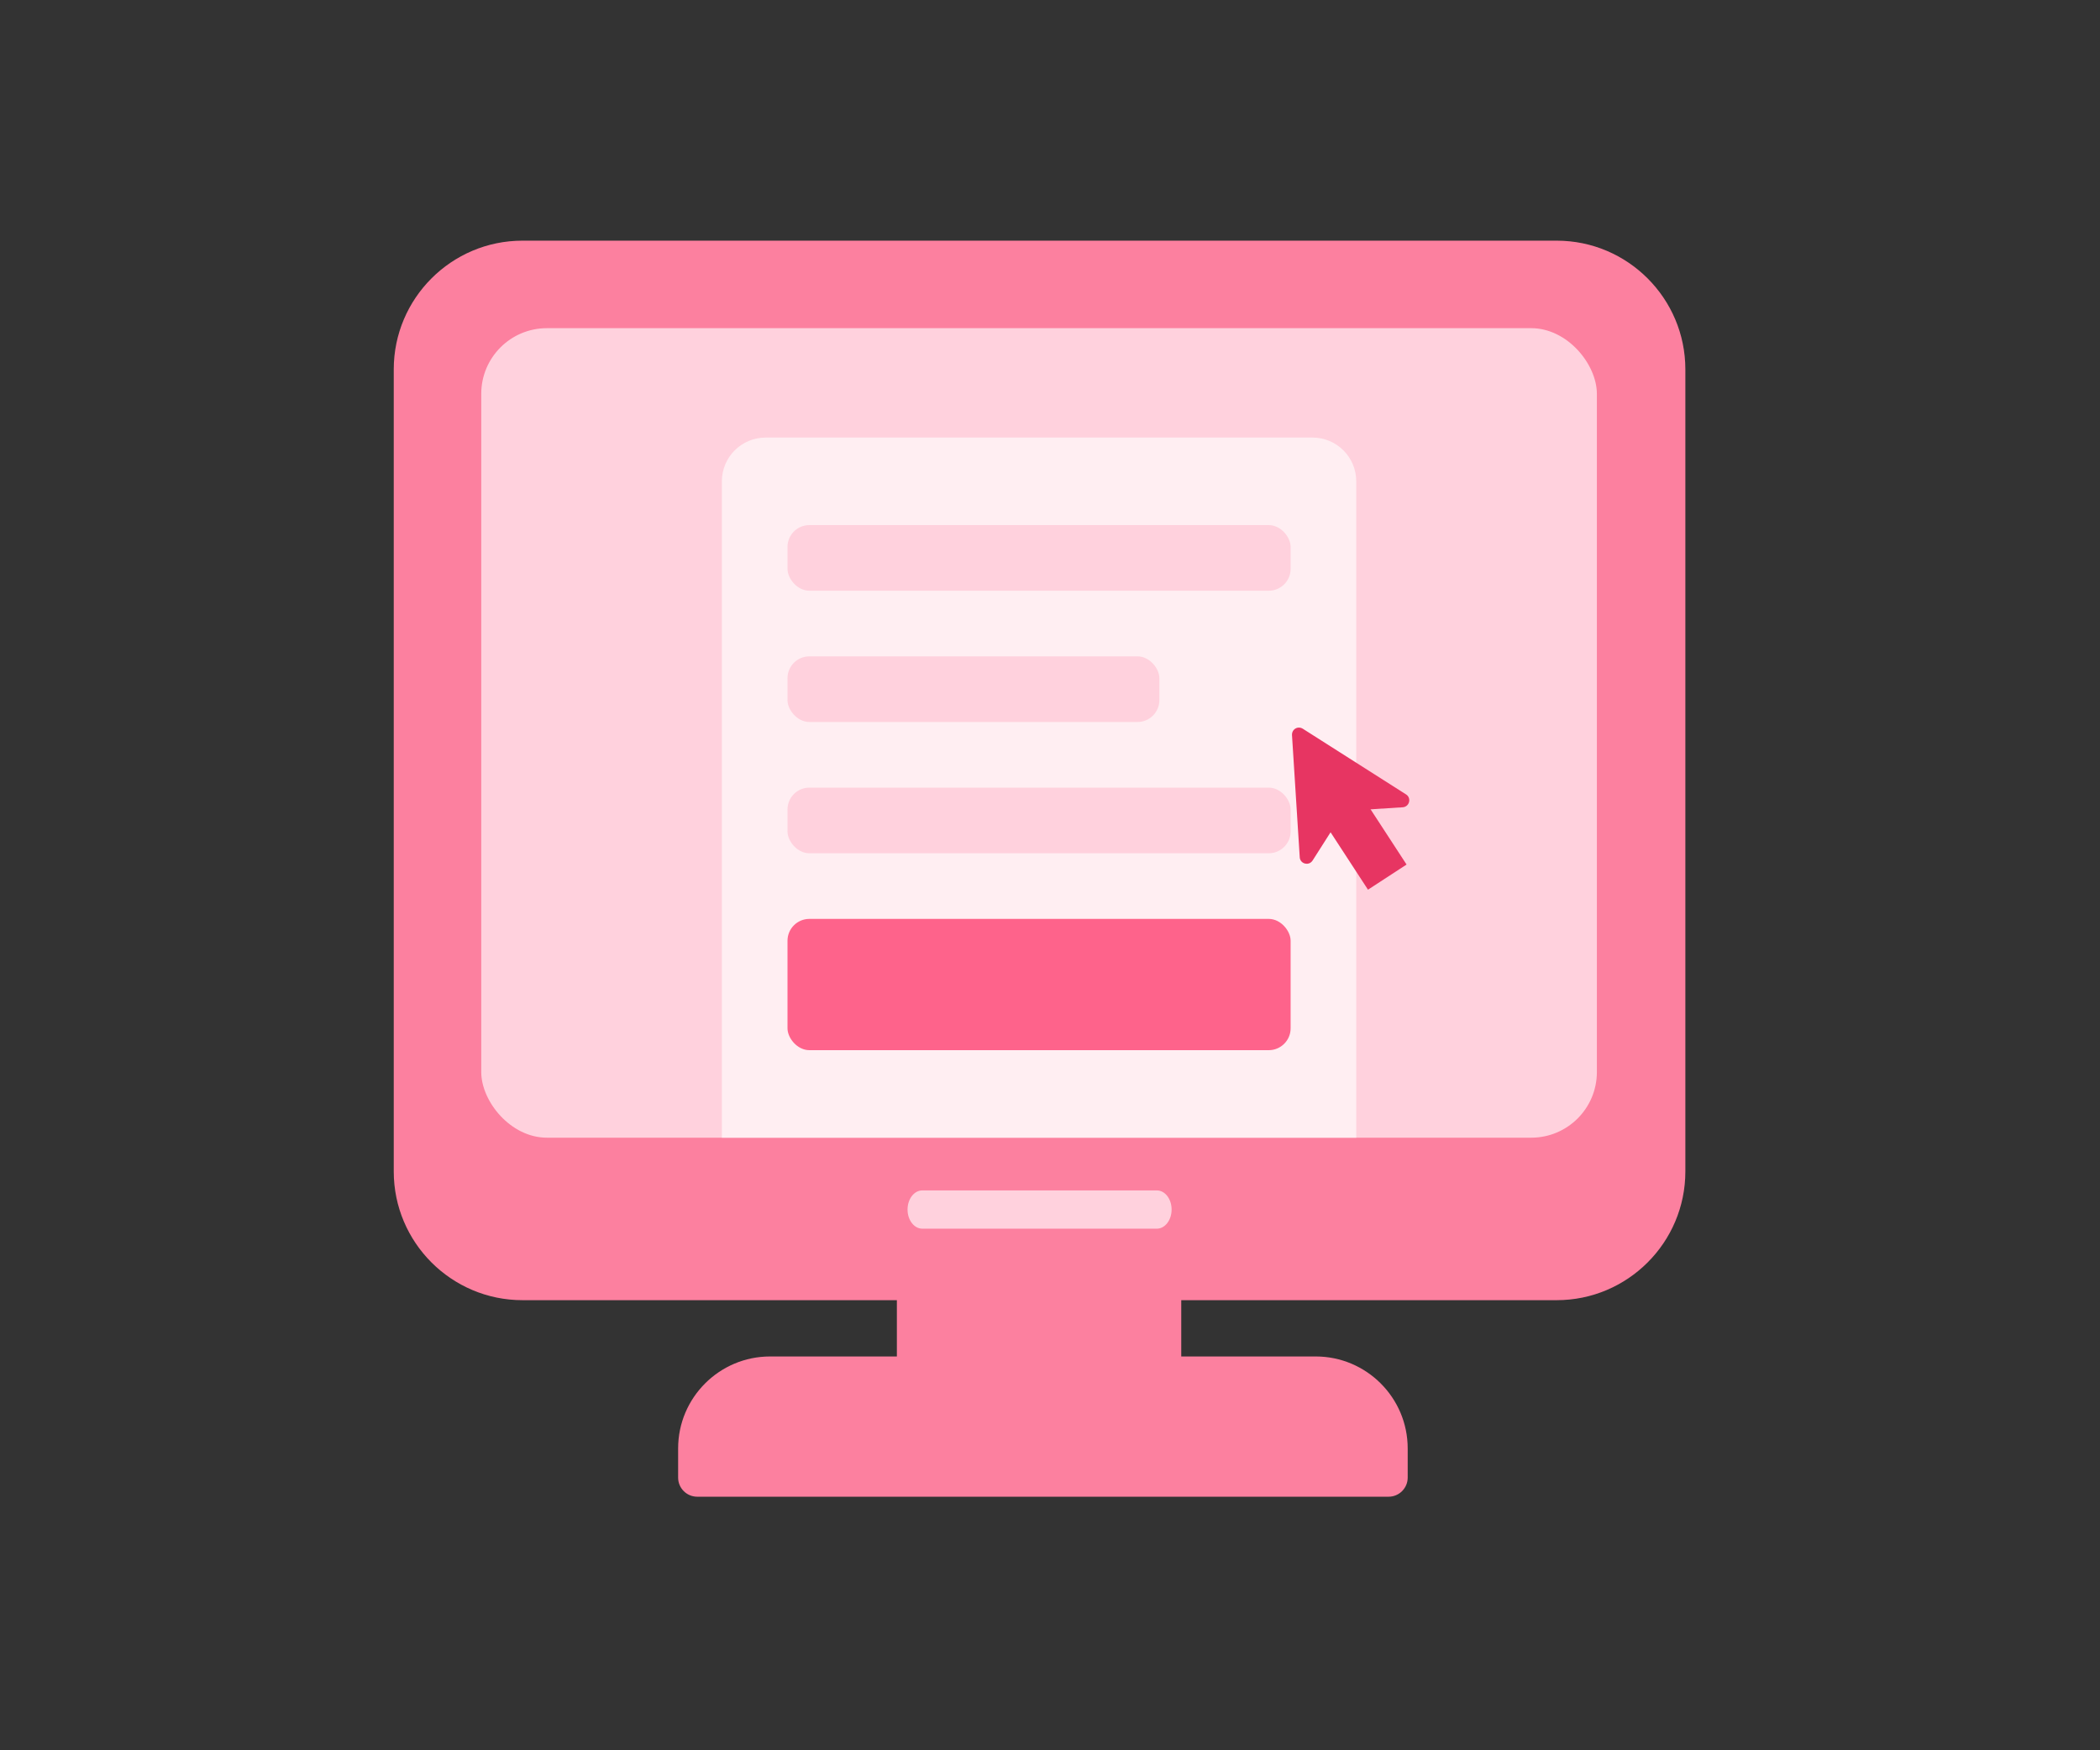
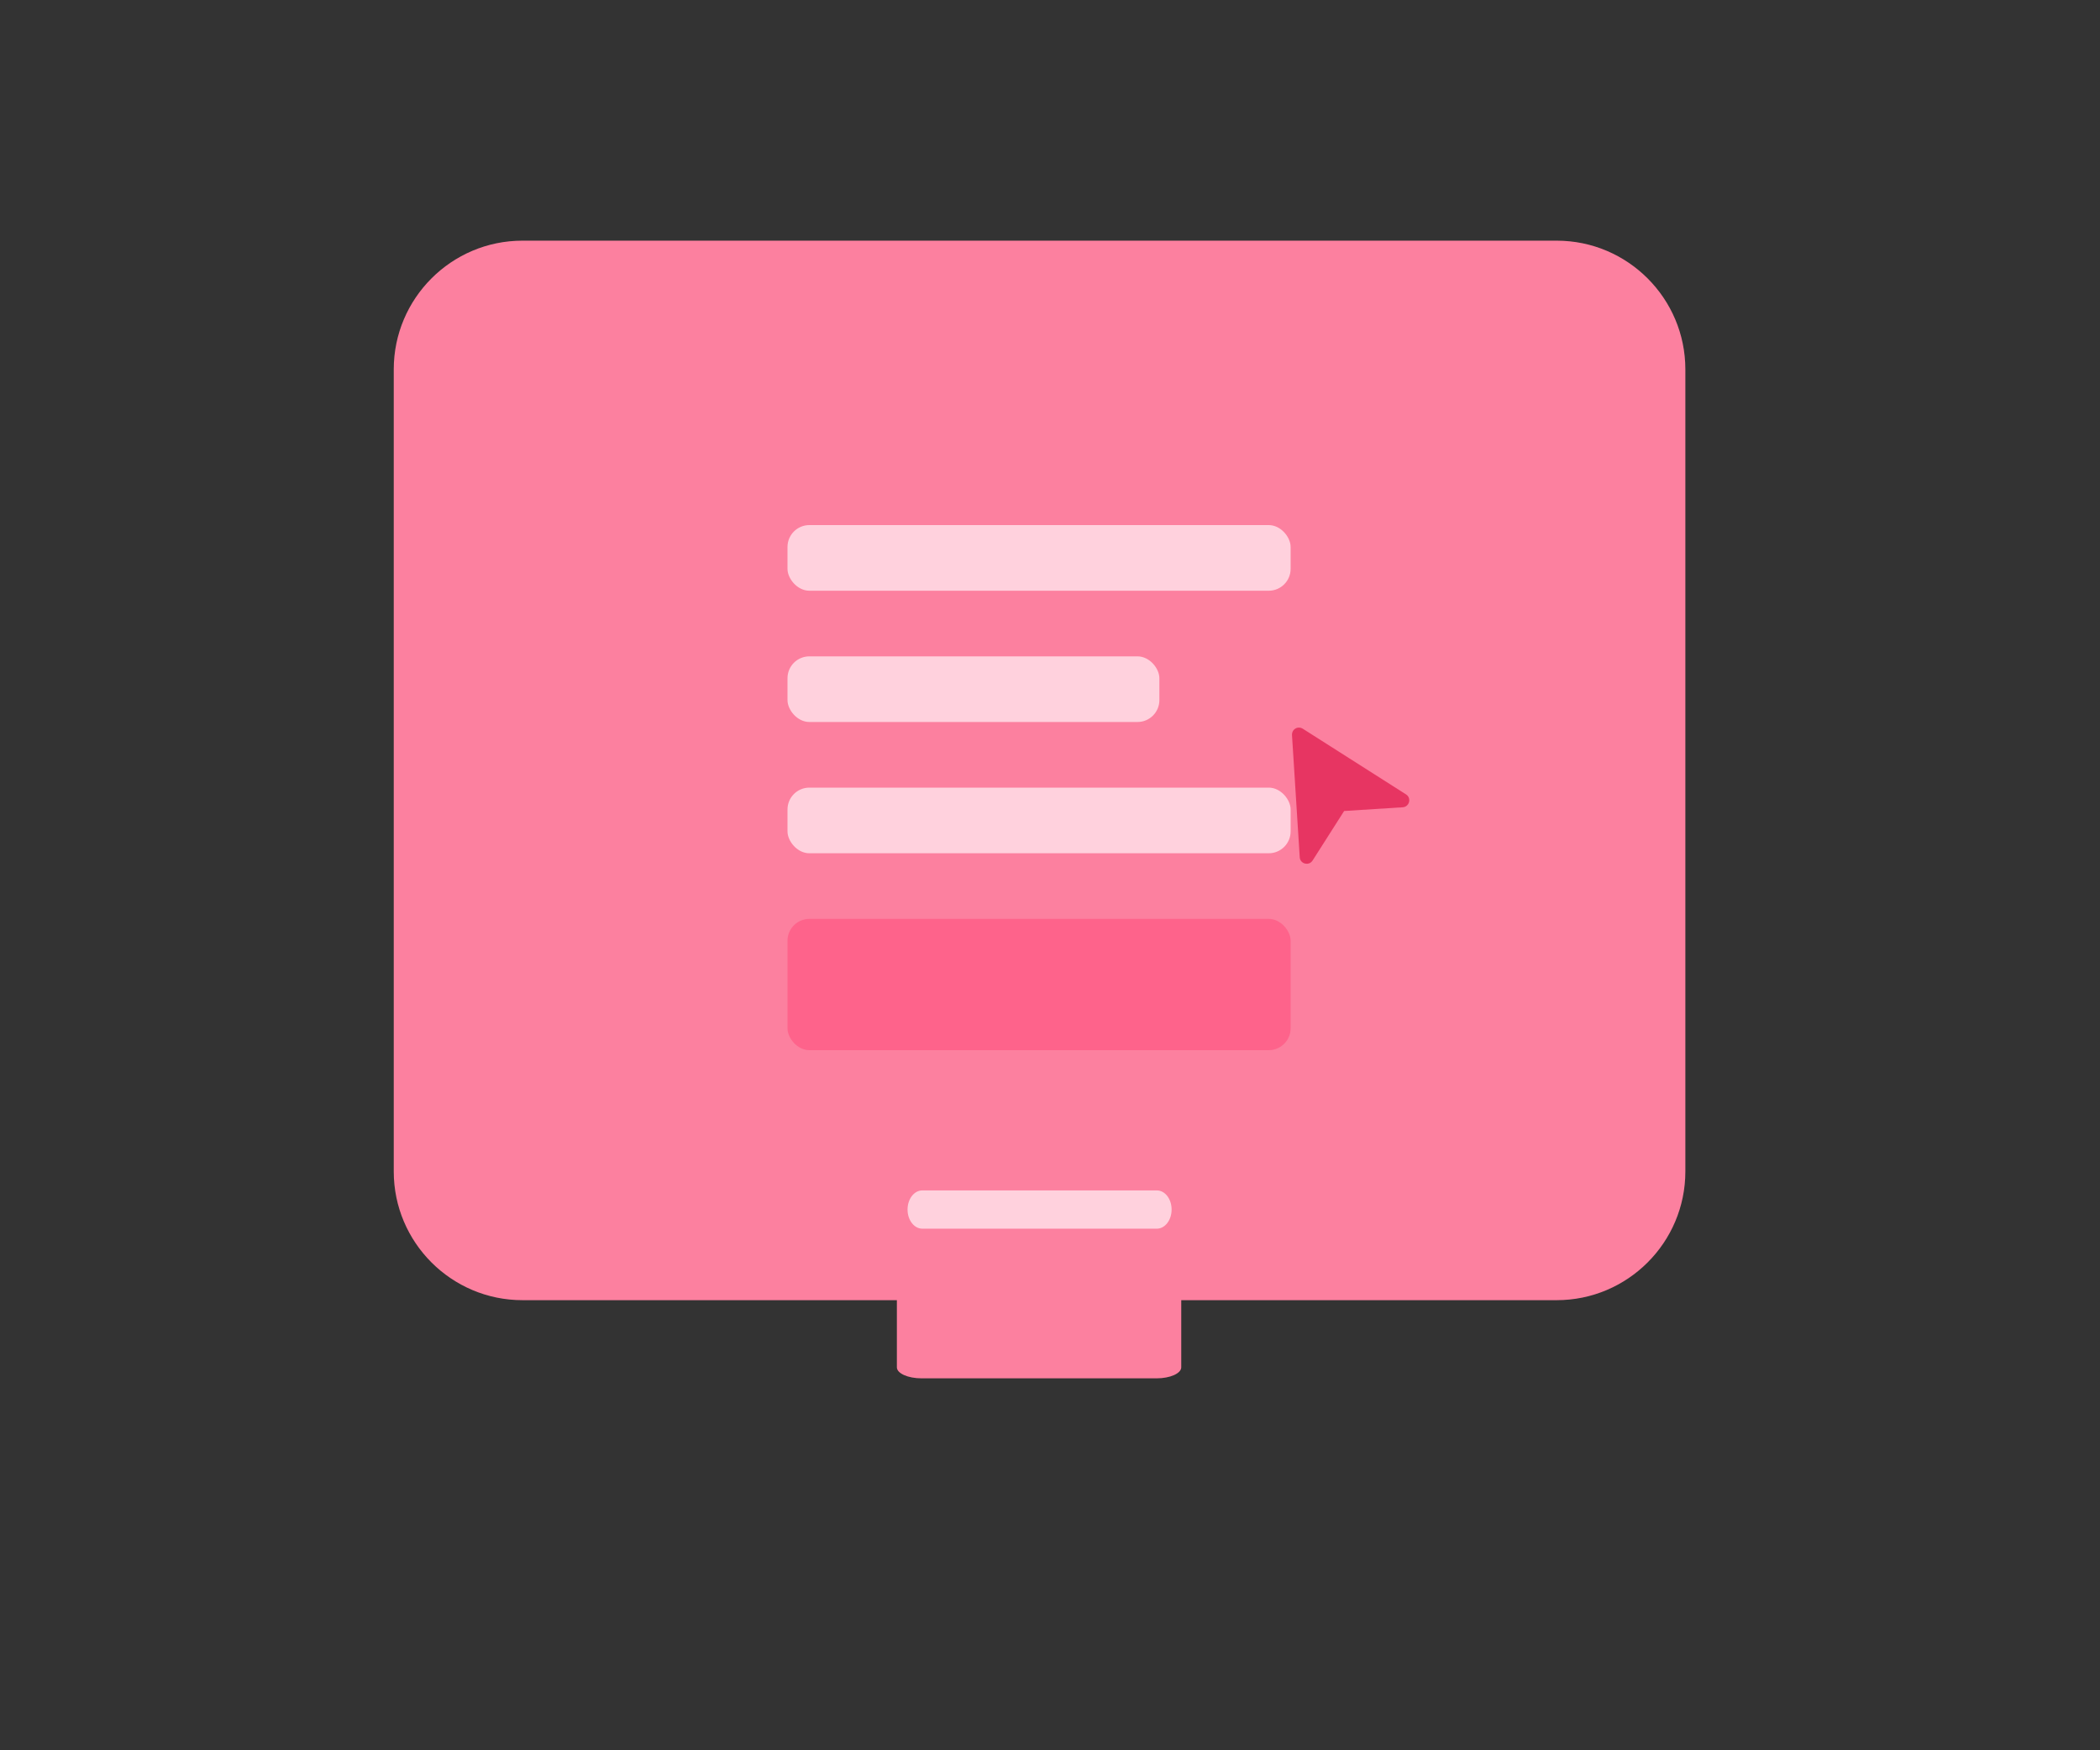
<svg xmlns="http://www.w3.org/2000/svg" width="96" height="80" viewBox="0 0 96 80" fill="none">
  <rect x="0" y="0" width="96" height="80" fill="#333333" stroke="none" />
  <path fill-rule="evenodd" clip-rule="evenodd" d="M52.868 63H42.132C41.507 63 41 62.774 41 62.495V58.505C41 58.226 41.507 58 42.132 58H52.868C53.493 58 54 58.226 54 58.505V62.495C54 62.774 53.493 63 52.868 63Z" fill="#FC809F" />
-   <path fill-rule="evenodd" clip-rule="evenodd" d="M63.477 68.41H31.874C31.391 68.41 31 68.019 31 67.536V66.204C31 63.885 32.885 62 35.204 62H60.147C62.465 62 64.352 63.885 64.352 66.204V67.536C64.352 68.019 63.961 68.41 63.477 68.41Z" fill="#FC809F" />
  <path fill-rule="evenodd" clip-rule="evenodd" d="M23.883 59.427H71.163C74.407 59.427 77.045 56.788 77.045 53.545V51.692V51.677V51.672V51.666V16.883C77.045 13.639 74.407 11 71.163 11H23.883C20.639 11 18 13.639 18 16.883V53.545C18 56.788 20.639 59.427 23.883 59.427Z" fill="#FC809F" />
  <path fill-rule="evenodd" clip-rule="evenodd" d="M52.886 56.159H42.162C41.79 56.159 41.488 55.768 41.488 55.285C41.488 54.801 41.79 54.41 42.162 54.41H52.886C53.257 54.41 53.559 54.801 53.559 55.285C53.559 55.768 53.257 56.159 52.886 56.159Z" fill="#FFD1DD" />
-   <rect x="22" y="15" width="51" height="37" rx="3" fill="#FFD1DD" />
-   <path d="M33 22C33 20.895 33.895 20 35 20H60C61.105 20 62 20.895 62 22V52H33V22Z" fill="#FFEEF2" />
  <rect x="36" y="24" width="23" height="3" rx="1" fill="#FFD1DD" />
  <rect x="36" y="36" width="23" height="3" rx="1" fill="#FFD1DD" />
  <rect x="36" y="30" width="17" height="3" rx="1" fill="#FFD1DD" />
  <rect x="36" y="42" width="23" height="6" rx="1" fill="#FE638B" />
  <path d="M64.283 36.314C64.398 36.388 64.45 36.529 64.411 36.666C64.373 36.799 64.26 36.889 64.124 36.898L61.446 37.068L60.004 39.332C59.976 39.376 59.939 39.412 59.897 39.437C59.828 39.477 59.746 39.491 59.663 39.471C59.525 39.44 59.426 39.327 59.417 39.189L59.063 33.604C59.056 33.475 59.114 33.362 59.219 33.3C59.324 33.237 59.451 33.242 59.56 33.31L64.283 36.314Z" fill="#E73562" />
-   <rect x="60.049" y="36.848" width="2.105" height="4.556" transform="rotate(-33.091 60.049 36.848)" fill="#E73562" />
</svg>